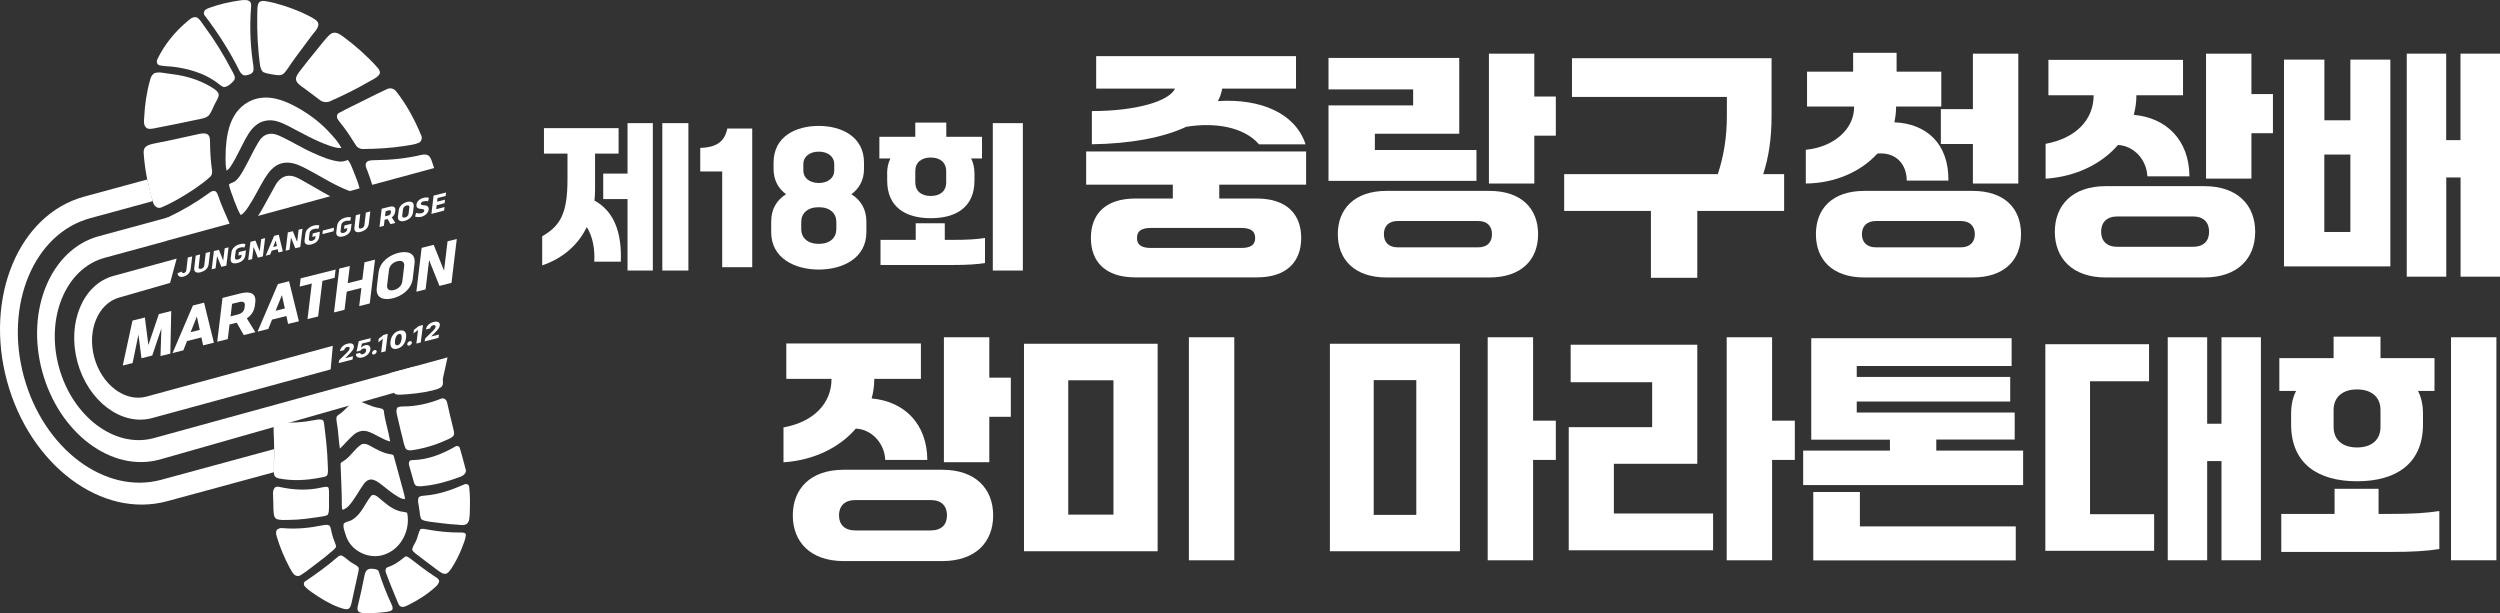
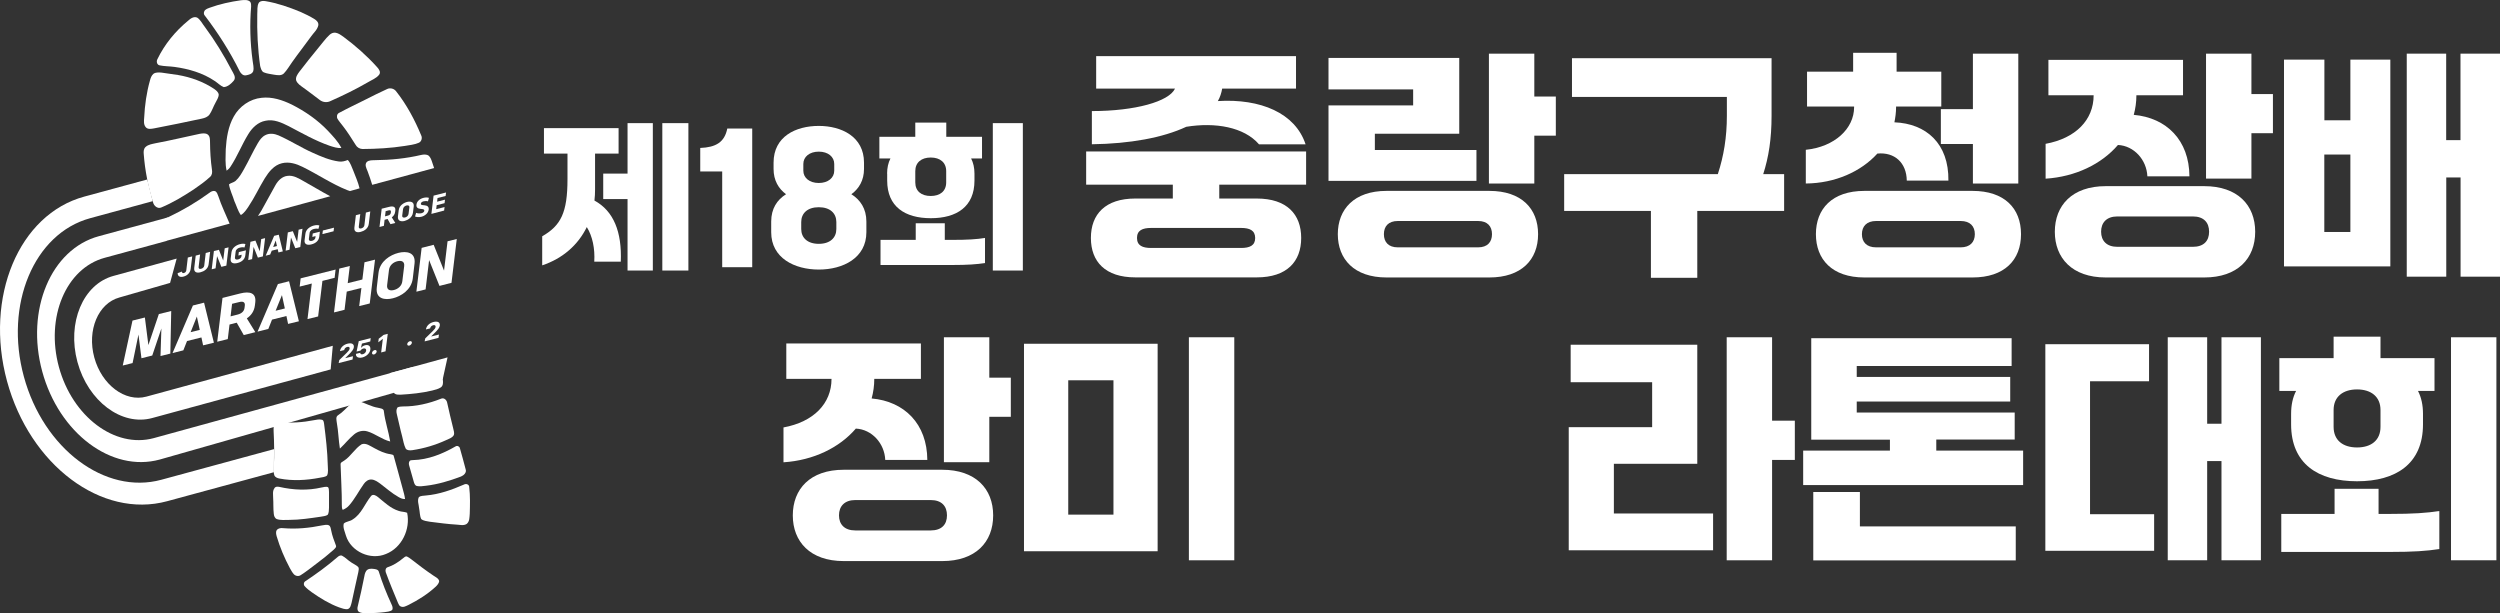
<svg xmlns="http://www.w3.org/2000/svg" version="1.1" id="레이어_1" x="0px" y="0px" viewBox="0 0 2847.2 698.2" style="enable-background:new 0 0 2847.2 698.2;" xml:space="preserve">
  <rect x="0" y="0" width="2847.2" height="698.2" fill="#333333" stroke="none" />
  <style type="text/css">
	.st0{fill:#FFFFFF;}
</style>
  <g>
    <g>
      <path class="st0" d="M273,81.2c1.4,2.6,3.9,5.2,7.1,4.6c3.1-0.6,7.1-1.4,8.3-4.8c1-3.9-0.3-8-0.7-11.9    c-2.8-20.4-3.4-41.2-1.7-61.7c0-1.8,0.1-4-1.2-5.5C282-0.6,278,0,274.5,0.3c-12.1,1.7-24.2,4.3-35.7,8.5c-1.6,0.6-3.3,1.2-4.7,2.3    c-1.9,1.3-2.6,4.3-1.2,6.2C248.2,37.3,261.8,58.6,273,81.2z" />
      <path class="st0" d="M181.7,74.4c5.6,1.2,11.3,1,17,1.8c16.1,2.2,32.2,6.8,45.8,16c3.5,2.2,6.4,5.5,10.3,7c4.7-0.3,8.6-4,11.5-7.4    c3-3.8-0.6-8.3-2.4-11.8c-8.9-17.1-19-33.6-30.5-49.2c-2.8-3.5-4.8-7.8-8.4-10.5c-3.8-2.2-8,0.7-10.8,3.3    c-14.6,12-26.8,26.9-35,43.9C177.9,70,178.7,73.8,181.7,74.4z" />
      <path class="st0" d="M300.4,82.4c3.8,1.6,7.9,1.9,11.9,2.7c3.6,0.5,7.9,1.4,10.9-1.4c3.7-3.8,6.3-8.5,9.4-12.8    c7-10,14.6-19.5,21.7-29.4c2.8-4.1,7.1-7.5,8.2-12.6c0.6-3.2-1.9-5.7-4.4-7.2c-5.1-3.1-10.5-5.8-16-8.2    c-12.8-5.3-26-9.9-39.7-12.2c-2.6-0.4-5.8-0.5-7.6,1.8c-2.3,3.9-1.4,8.7-1.8,13c-0.4,19.7,0.5,39.5,3.3,59.1    C297.1,77.9,297.7,81.1,300.4,82.4z" />
      <path class="st0" d="M175.5,146.2c18.2-3.4,36.3-7.3,54.4-11.1c3.3-0.7,6.7-1.9,8.7-4.7c2.8-4,4.3-8.9,6.7-13.2    c1.5-3,3.7-6,3.8-9.5c-0.4-3-3.1-4.9-5.3-6.5c-12.3-8.2-26.5-13.3-41.1-15.8c-6.2-1-12.4-1.9-18.7-2.7c-3.1-0.2-6.8-0.6-9.4,1.5    c-2.1,1.9-3.1,4.7-3.8,7.4c-3.9,13.8-5.9,28.1-6.6,42.5c-0.3,3.7-0.8,8,2,11C168.6,147.6,172.4,146.7,175.5,146.2z" />
      <path class="st0" d="M340.7,82c-2,2.8-4.3,6-3.4,9.6c1.4,3.8,5.1,6,8.2,8.3c6.4,4.5,12.4,9.3,18.6,13.9c3.5,2.8,8.5,3.3,12.5,1.2    c14.4-6.4,28.6-13.3,42.2-21.2c4.4-2.7,9.7-4.5,13-8.7c2.2-2.9-0.2-6.3-2.2-8.5c-11.6-12.9-24.7-24.5-38.6-34.8    c-2.6-1.8-5.3-3.9-8.6-4.5c-2.6-0.5-5.2,0.6-7.1,2.4c-4.8,4.4-8.5,9.9-12.8,14.9C355.1,63.7,347.7,72.7,340.7,82z" />
      <path class="st0" d="M183.4,236.4c13.1-5.4,25.2-12.8,37-20.5c6.5-4.5,13.1-9.1,18.9-14.5c2.3-2,2.6-5.2,2.1-8.1    c-1.5-10.4-2.1-20.8-2.2-31.3c-0.1-3.1,0.1-6.7-2.6-8.8c-2.6-1.9-6.1-1.3-9.1-0.8c-16.7,3.5-33.4,7.6-50.2,10.7    c-3.9,0.9-8.3,1.4-11.4,4.2c-2.3,2-2.5,5.2-2.2,8.1c1.4,18.8,5.1,37.3,10.7,55.3C175.3,234.4,179.4,238,183.4,236.4z" />
      <path class="st0" d="M282.7,152.9c4.4-7.3,11.1-13.9,19.8-15.4c9.2-2,18.1,2.1,26.1,6.1c15.3,8,30.4,16.7,46.8,22.4    c4.3,1.4,8.8,2.9,13.4,2.6c-3.7-7.5-9.7-13.5-15.3-19.6c-11.8-12.4-26-22.2-41.2-29.9c-10.7-5.2-22.5-9.1-34.5-7.7    c-13.2,1.3-25.1,9.7-31.5,21.2c-6.4,11.3-8.4,24.5-9.2,37.4c-0.1,8.1-0.9,16.4,1,24.4c1.8-1.3,3.3-2.8,4.5-4.7    C270.3,178,275.4,164.8,282.7,152.9z" />
      <path class="st0" d="M409.5,214.5c-1.6-6.9-4.6-13.4-7.1-20c-1.9-4.2-3.1-8.9-6.3-12.3c-3.3,1.3-6.7,2.3-10.3,1.7    c-10.4-1.4-20.1-5.6-29.6-9.9c-13.3-5.9-25.6-13.9-39-19.8c-4.7-2-10.3-2.8-15-0.3c-3.9,1.9-6.5,5.6-8.6,9.2    c-5.6,9.6-10.2,19.8-15.7,29.5c-2.7,4.8-5.5,9.8-9.7,13.5c-2.2,1.8-5.2,2.1-7.4,3.9c1,6.6,4.2,12.6,6.1,19    c2.5,5.3,3.9,11.1,7.4,15.9c3.8-2.2,6.2-6,8.6-9.5c7-10.4,12.2-21.8,18.7-32.4c4.6-7.4,10.6-15,19.5-17.1c8.1-2,16.4,0.6,23.6,4.2    c17.1,8.4,33,19.3,50.7,26.4c1,0.4,2.1,0.7,3.2,1.1L409.5,214.5z" />
      <path class="st0" d="M385.9,128.7c-2.3,1.3-2.7,4.5-1.5,6.6c1.6,2.8,3.8,5.1,5.7,7.7c5.5,7,10.3,14.6,15,22.1    c1.5,2.7,4.5,4.5,7.7,4.6c16.1-0.1,32.3-1,48.2-3.5c5.3-0.9,10.7-1.4,15.7-3.5c3.3-1.2,4.5-5.5,3-8.5c-7.4-17.8-16.5-34.9-28.4-50    c-2.3-3.3-7-4.6-10.6-2.7c-8,3.8-16.1,7.5-24,11.7C406.5,118.3,396.1,123.2,385.9,128.7z" />
      <path class="st0" d="M261.5,254.7c-4.3-10.3-9.3-20.4-12.8-31.1c-1-2.2-1.4-5.1-4-6c-2.2-0.6-4.4,0.6-6.1,1.9    c-14.5,10.6-30.1,19.8-46.3,27.5c-2.8,1.5-6.4,2.3-8.2,5.1c-1.7,2.9-0.6,6.4,0.6,9.3c1.7,4.2,3.6,8.6,5.4,12.7L261.5,254.7z" />
      <path class="st0" d="M376.1,223.5c-10.2-5.4-19.9-11.4-30-17c-5.7-3.2-11.9-7.2-18.8-6.2c-6,0.7-10.6,5.3-13.5,10.4    c-5.5,9.5-10.4,19.3-15.9,28.8c-1.3,2.1-2.6,4.3-4.1,6.4L376.1,223.5z" />
      <path class="st0" d="M423.9,210.5l70.5-19.1c-0.8-2.5-1.6-5-2.5-7.5c-0.8-2.4-1.8-4.9-3.7-6.6c-2.6-1.8-5.9-1.4-8.7-0.8    c-17,4-34.4,5.7-51.9,5.9c-3.3,0.2-7.2-0.3-9.9,2.1c-2.7,3.1-0.4,7.2,0.9,10.4C420.6,200.1,422.3,205.3,423.9,210.5" />
      <path class="st0" d="M423.9,210.5" />
      <path class="st0" d="M469.6,418c7.2-0.7,14.2-2.1,21.2-4c3-0.6,6.1-2.9,9.2-1.6c2.5,0.7,2.7,3.7,3,5.9c0.4,4.9,0.9,9.8,1.4,14.7    c0.3,2.8,0.3,6.2-2.2,8.1c-3,2-6.6,2.8-10.1,3.7c-11.7,2.8-23.8,4-35.8,4.7c-2.4,0-5,0.2-7-1.3c-1.5-1.8-1.7-4.3-2.2-6.6    c-0.8-4.9-1.9-9.7-2.8-14.6c-0.1-0.7-0.2-1.3-0.3-2.1L469.6,418z" />
      <path class="st0" d="M373.3,529.9c-0.4-15.8-2.2-31.6-4.2-47.2c-0.3-1.8-0.5-4.5-2.8-4.7c-2.8-0.7-5.7,0-8.5,0.5    c-12.7,2.5-25.8,3.5-38.7,2.1c-2.1-0.3-4.3,0.3-5.9,1.8c-1.9,2.3-1.6,5.6-1.6,8.4c0.7,13.6,0.9,27.3,0.3,40.9    c0,3.1-0.6,6.4,0.5,9.5c0.9,2.4,3.6,3.4,5.9,3.8c15.1,2.9,30.8,2,45.8-0.9c2.8-0.7,6.2-0.6,8.4-2.6    C374.2,537.8,373.3,533.7,373.3,529.9z" />
      <path class="st0" d="M403.2,494.8c4.1-3.5,9.9-5.1,15.2-3.5c9.1,2.7,16.7,9.3,26,11.5c-1.9-11.5-5.8-22.6-7.2-34.2    c0-3.5-4.2-3.5-6.7-4.2c-7.4-1.2-14-5-21-7.3c-3.6-1.5-7.4,0.4-10,2.9c-4.8,4.3-9,9.4-14.5,12.9c-3,1.8-1.7,5.8-1.4,8.6    c1.8,9.7,1.9,19.7,3.5,29.4C392.6,505.8,397.3,499.7,403.2,494.8z" />
      <path class="st0" d="M458,496.9c1.2,4.7,1.9,9.7,4.1,14.1c1.8,2.2,5,2,7.5,1.7c13.3-2,26.2-5.8,38.4-11.4c3.1-1.5,6.9-2.5,8.8-5.7    c1-2.6-0.2-5.3-0.7-7.9c-2.5-9.6-4.6-19.3-6.8-28.9c-0.5-3.3-3.8-6.3-7.1-4.7c-13.8,5.5-28.5,8.9-43.3,8.8    c-2.1,0.1-4.4,0.1-6.3,1.2c-1.4,2.3-1.3,4.9-0.7,7.4C454,479.9,455.7,488.5,458,496.9z" />
      <path class="st0" d="M458.6,556.6c-3.5-12.4-6.6-24.9-10.2-37.3c-0.3-1.7-2.4-1.6-3.7-2c-6.6-0.9-12.7-3.8-18.5-7    c-4.4-2.2-9.1-6.1-14.2-4.4c-7.8,4.8-12.2,13.5-19.9,18.6c-1.7,1.3-4.6,2-4.2,4.7c0.4,15.3,1.5,30.7,1.4,46c0,1.9,0,3.8,1,5.5    c2.8-1.2,5.4-2.8,7.4-5.2c6.5-7.4,10.9-16.3,16.6-24.3c2-2.9,5.2-5.4,8.9-5.1c3.7,0.3,6.8,2.6,9.8,4.7c6.9,5.2,13.3,11,20.8,15.2    c2.3,1.3,4.8,2.6,7.5,2.3C460.8,564.4,459.7,560.5,458.6,556.6z" />
      <path class="st0" d="M366.2,555.2c-15.8,3.7-32.3,2.9-48.1-0.7c-2-0.4-4.6-0.5-5.6,1.6c-2.3,3.2-1.4,7.4-1.4,11.1    c0.4,6,0,12,0.7,17.9c0.2,2.4,1.1,5.1,3.5,6.1c4.5,1.5,9.3,0.9,13.9,0.9c12.1,0,24-1.9,35.9-3.6c2.7-0.6,5.7-0.6,8-2.1    c1.7-2.4,1.4-5.6,1.6-8.4c0-5.9,0-11.7,0-17.6c-0.2-1.8,0.1-3.9-1-5.5C371.4,553.8,368.7,554.8,366.2,555.2z" />
      <path class="st0" d="M523.8,510.6c-0.4-2.1-2.9-3.4-4.8-2.3c-14.9,8.6-31.4,15.3-48.8,15.7c-1.2,0.2-2.8-0.1-3.6,1    c-1.2,1.4-1.1,3.5-0.6,5.2c1.7,6.1,3.4,12.2,5.2,18.3c0.6,2,1.3,4.5,3.6,5c3.4,0.8,6.9,0,10.3-0.3c13.7-1.6,27-5.6,39.9-10.5    c3.2-1.3,6.7-4.5,5.3-8.3C528.3,526.4,526,518.5,523.8,510.6z" />
      <path class="st0" d="M380,626.1c1.3-1.4,3.6-3,2.5-5.1c-2.1-5.5-4.2-11-5.3-16.8c-0.6-2-0.5-4.7-2.6-5.9c-2.3-1.2-5.1-0.3-7.5,0    c-14.7,3-29.7,4.5-44.7,3.2c-2.5-0.3-5.4,0-7.1,2.1c-1.5,2.1-0.8,4.8-0.2,7.2c3.7,12.5,8.8,24.6,15,36.2c1.3,2.3,2.6,4.7,4.3,6.7    c1.9,2.3,5.5,3.1,8.1,1.3c6.2-3.9,11.8-8.5,17.7-12.9C367.1,637,373.7,631.7,380,626.1z" />
      <path class="st0" d="M439.6,630.9c18.1-7.1,28-28.3,24.1-46.9c-3-1.3-6.5-1-9.5-2.1c-9.4-2.9-16.5-9.9-24-16c-2-1.6-5.5-3.6-7.6-1    c-7.1,8.7-10.9,20.4-20.8,26.6c-3.1,2.4-7.5,2.2-10.3,4.8c-1.2,4.7,1.3,9.3,2.5,13.8C399.7,628.3,422.1,638.4,439.6,630.9z" />
      <path class="st0" d="M528.3,551.9c-13.8,6-28.1,11.1-43.2,12.4c-2.7,0.5-6,0-8.1,2c-2,3.9,0,8.4,0.3,12.4    c0.9,4.1,0.6,8.5,2.4,12.4c2.7,2.3,6.5,2.4,9.8,3.1c10.3,1.3,20.5,2.7,30.8,3.3c3.7,0.2,7.8,1.4,11.2-0.8    c3.5-2.8,3.1-7.6,3.5-11.6c0.3-10.1,0.6-20.2-0.6-30.2C534.5,551.7,530.9,550.4,528.3,551.9z" />
      <path class="st0" d="M408.1,645.9c-2.2-2.3-5.2-3.4-7.8-5.2c-3.8-2.3-6.8-5.8-10.7-7.8c-2-0.9-4,0.4-5.5,1.8    c-11.4,9.9-23.7,18.8-36.3,27.2c-2.1,1.2-2.3,4.3-0.6,5.9c2.3,2.6,5.1,4.7,7.9,6.7c9.7,6.8,19.9,13.1,31,17.2c3.2,1,6.5,2.5,9.9,2    c3.2-1,3.7-4.8,4.5-7.6c2.6-11.5,4.9-23.1,7.6-34.6C408.3,649.7,409.1,647.7,408.1,645.9z" />
-       <path class="st0" d="M524.5,606.5c-12.6,0.1-25.2-1.2-37.6-3.4c-2.7-0.3-5.7-1.6-8.3-0.2c-2.4,4.3-2.8,9.4-5.1,13.8    c-1.4,3-3.6,5.7-4,9.1c0.3,2.1,2.4,3.3,3.9,4.7c8.3,6.6,17,12.8,25.4,19.2c2.8,1.9,5.9,4.6,9.6,3.6c2.6-1.2,4.1-3.7,5.7-5.9    c4.8-7.4,8.8-15.2,12-23.4c1.8-4.8,4-9.6,4.5-14.8C530.4,606.2,526.7,606.6,524.5,606.5z" />
      <path class="st0" d="M431.4,651c-0.8-2.5-3.7-2.8-5.9-3.1c-2.9-0.4-6.5-0.4-8.4,2.3c-1.5,2.2-2,4.7-2.4,7.3    c-2.2,10.9-4.5,21.9-7.2,32.7c-0.6,2.2-0.9,5,1.2,6.6c3.1,1.8,6.8,1.6,10.2,1.6c6.3-0.2,12.6-0.4,18.8-1.2c3-0.5,6.4-0.5,8.9-2.5    c1.2-2.1,0.2-4.5-0.7-6.4C440.3,676.1,435.3,663.7,431.4,651z" />
      <path class="st0" d="M493.4,655.4c-8.6-5.8-16.9-12.1-25.1-18.5c-1.6-1.2-3.2-2.4-5-3.2c-1.7-0.4-3,1.2-4.3,2.1    c-5.2,4.3-11,8.1-17.5,10.2c-2.4,0.8-2.8,3.5-2.2,5.6c4.3,11.9,9.2,23.5,14,35.1c0.7,1.5,1.4,3.4,3.1,4c3,1.4,6-0.5,8.7-1.7    c11.2-5.6,22-12.4,31.3-21c1.7-1.7,3.5-3.7,3.8-6.2C499.5,658.6,496,657.2,493.4,655.4z" />
    </g>
    <g>
      <g>
        <path class="st0" d="M386.4,410.1l8.5-8.3c2-2,3.1-3.3,3.3-4.8c0.2-1.7-1-2.3-2.8-1.9c-1.8,0.5-3.2,1.9-3.4,3.6l-4.8,1.2     c0.5-4,3.9-7.3,8.6-8.5c4.8-1.2,7.6,0.4,7.2,4c-0.3,2.3-1.7,4.5-6.8,9.4l-3,3l0,0.1l8.8-2.2l-0.5,3.8l-15.8,4L386.4,410.1z" />
        <path class="st0" d="M405.4,403l4.9-1.2c-0.1,1.4,1.2,2.1,2.9,1.6c2-0.5,3.6-2.2,3.8-4.1c0.2-1.9-1-2.9-3.1-2.4     c-1.5,0.4-2.6,1.2-3.3,2.4l-4.5,1.1l2.5-11.9l13.6-3.4l-0.5,3.8l-9.5,2.4l-1.1,4.9l0.1,0c0.9-1.3,2.6-2.5,4.6-3     c3.9-1,6.4,1,6,4.8c-0.5,4.1-4.2,7.8-9.1,9.1C408.1,408.2,405,406.5,405.4,403z" />
        <path class="st0" d="M423.7,401.8c0.1-1.3,1.5-2.7,2.9-3.1c1.4-0.4,2.5,0.4,2.4,1.8c-0.2,1.4-1.6,2.8-3,3.2     C424.6,404,423.5,403.2,423.7,401.8z" />
        <path class="st0" d="M439.1,400.1l-5,1.3l1.9-15.5l-0.1,0l-5.1,4l0.5-4.1l5.6-4.4l4.7-1.2L439.1,400.1z" />
-         <path class="st0" d="M444.7,389c0.8-6.5,4.6-11.1,10.1-12.4s8.5,1.5,7.7,8c-0.8,6.5-4.6,11.1-10.1,12.5S444,395.5,444.7,389z      M452.9,393.2c2.3-0.6,4-2.9,4.5-7.3c0.5-4.3-0.7-6-3-5.5c-2.3,0.6-4,3-4.5,7.4C449.3,392.1,450.6,393.7,452.9,393.2z" />
        <path class="st0" d="M463.8,391.7c0.1-1.3,1.5-2.7,2.9-3.1c1.4-0.4,2.5,0.4,2.4,1.8c-0.2,1.4-1.6,2.8-3,3.2     C464.7,393.9,463.6,393.1,463.8,391.7z" />
-         <path class="st0" d="M479.2,390l-5,1.3l1.9-15.5l-0.1,0l-5.1,4l0.5-4.1l5.6-4.4l4.7-1.2L479.2,390z" />
        <path class="st0" d="M484.3,385.4l8.5-8.3c2-2,3.1-3.3,3.3-4.8c0.2-1.7-1-2.3-2.8-1.9c-1.8,0.5-3.2,1.9-3.4,3.6l-4.8,1.2     c0.5-4,3.9-7.3,8.6-8.5c4.8-1.2,7.6,0.4,7.2,4c-0.3,2.3-1.7,4.5-6.8,9.4l-3,3l0,0.1l8.8-2.2l-0.5,3.8l-15.8,4L484.3,385.4z" />
      </g>
    </g>
    <g>
      <path class="st0" d="M194,402.7l-11.2,2.8l1-31.4l-10.4,30.8l-12.3,3.1l-3.4-27l-6.7,32.5l-11.2,2.8l11.1-51.2l14.1-3.5L169,393    l11.9-35.3l14.1-3.5L194,402.7z" />
      <path class="st0" d="M231.3,393.3l-1.9-9l-16.4,4.1l-4.2,10.6l-12.3,3.1l23.2-54.2l12.7-3.2l11.2,45.6L231.3,393.3z M217.1,378.3    l10.4-2.6l-3.3-15.2L217.1,378.3z" />
      <path class="st0" d="M290.8,378.3l-13.2,3.3l-8-14.1l-8.2,2.1l-2,16.6l-12,3l6-49.9l20.2-5.1c11.2-2.8,18.4-0.5,17.1,10.3    l-0.4,3.3c-0.8,6.6-4.2,11.4-9.2,14.8L290.8,378.3z M264.3,346l-1.7,14.3l8.2-2.1c4.7-1.2,7.3-4,7.7-7.7l0.3-2.3    c0.5-3.8-1.6-5.4-6.3-4.2L264.3,346z" />
      <path class="st0" d="M328.1,368.9l-1.9-9l-16.4,4.1l-4.2,10.6l-12.3,3.1l23.2-54.2l12.7-3.2l11.2,45.6L328.1,368.9z M313.9,353.9    l10.5-2.6l-3.3-15.2L313.9,353.9z" />
      <path class="st0" d="M350.2,363.4l4.9-40.5l-13.8,3.5l1.1-9.4l39.8-10l-1.1,9.4l-13.9,3.5l-4.9,40.5L350.2,363.4z" />
      <path class="st0" d="M380.4,355.8l6-49.9l12-3l-2.4,19.6l16.7-4.2l2.4-19.6l12-3l-6,49.9l-12,3l2.5-20.7l-16.7,4.2l-2.5,20.7    L380.4,355.8z" />
      <path class="st0" d="M429.1,327.5l2-17c1.6-13.1,13.4-20.2,22.6-22.5c9-2.3,20-0.9,18.4,12.2l-2,17c-1.6,13.1-13.6,20.3-22.6,22.5    C438.5,342,427.6,340.6,429.1,327.5z M458.2,320.3l2.1-17.1c0.7-5.6-3.2-6.8-7.7-5.7c-4.5,1.1-8.9,4.4-9.6,10l-2.1,17.1    c-0.7,5.6,3.2,6.8,7.7,5.7C453.1,329.2,457.6,325.8,458.2,320.3z" />
      <path class="st0" d="M509.7,274.8l10.5-2.6l-6,49.9l-13.7,3.5l-11.8-29.4l-4,33.4l-10.5,2.6l6-49.9l13.7-3.5l11.8,29.4    L509.7,274.8z" />
    </g>
    <g>
      <g>
        <path class="st0" d="M311.9,537.8l-121.5,33C115.8,591.1,34,529.7,8,434.1c-26-95.7,13.5-190,88-210.2l71.7-19.5l6.2,24.7     l-71.2,19.4c-64,17.4-97.9,98.4-75.5,180.5c22.3,82.1,92.5,134.8,156.5,117.4l128.4-34.9L311.9,537.8z" />
      </g>
      <g>
        <path class="st0" d="M504.3,431.5l-322.5,91.9c-54.7,14.9-114.6-30.1-133.7-100.3C29,353,58,283.8,112.6,269l78.7-21.4l-1.2,26.7     l-70.9,19.3c-44.1,12-67.5,67.8-52.1,124.4c15.4,56.6,63.8,92.9,107.9,81L509.7,407L504.3,431.5z" />
      </g>
      <g>
        <path class="st0" d="M376.6,420.7l-203.3,55.4c-34.8,9.5-73-19.2-85.1-63.8c-12.1-44.7,6.3-88.7,41.1-98.1l71.9-19.7l-7.5,27.7     l-57.7,16.6c-24.2,6.6-37.1,37.3-28.6,68.4c8.5,31.1,35.1,51.1,59.3,44.5l212.3-57.9L376.6,420.7z" />
      </g>
    </g>
    <g>
      <g>
        <path class="st0" d="M202.3,311.1l4.9-1.8c0.1,1.6,1,2,2.3,1.6c1.3-0.3,2.5-1.4,2.7-3.1l1.7-14.5l5-1.3l-1.7,14     c-0.6,5-4.2,8-8.2,9C205.4,316,202.4,315,202.3,311.1z" />
        <path class="st0" d="M221.2,305.3l1.7-14.2l5-1.3l-1.7,14.4c-0.2,1.8,1.1,2.4,2.9,1.9c1.7-0.4,3.3-1.8,3.5-3.6l1.7-14.4l5-1.3     l-1.7,14.2c-0.6,5.3-5.4,8.1-9,9C224.9,311.1,220.6,310.6,221.2,305.3z" />
        <path class="st0" d="M255.9,282.8l4.4-1.1l-2.5,20.8l-5.7,1.4l-4.9-12.2l-1.7,13.9l-4.4,1.1l2.5-20.8l5.7-1.4l4.9,12.2     L255.9,282.8z" />
        <path class="st0" d="M262.7,294.6l0.9-7.1c0.6-5.2,5.3-8.3,9.5-9.4c2.7-0.7,5-0.7,6.4-0.1l-1,3.8c-1.1-0.3-2.9-0.4-5.3,0.2     c-2.4,0.6-4.5,2.1-4.8,4.5l-0.8,6.5c-0.3,2.4,1.4,3,3.5,2.5c2-0.5,3.7-1.9,3.9-3.6l0.2-1.8l-3.7,0.9l0.5-3.9l8.1-2l-0.7,5.7     c-0.6,4.8-4.4,7.6-8.8,8.7C266.2,300.7,262,299.8,262.7,294.6z" />
        <path class="st0" d="M297.5,272.3l4.4-1.1l-2.5,20.8l-5.7,1.4l-4.9-12.2l-1.7,13.9l-4.4,1.1l2.5-20.8l5.7-1.4l4.9,12.2     L297.5,272.3z" />
        <path class="st0" d="M317.1,287.5l-0.8-3.7l-6.8,1.7l-1.8,4.4l-5.1,1.3l9.6-22.6l5.3-1.3l4.6,19L317.1,287.5z M311.1,281.3     l4.3-1.1l-1.4-6.3L311.1,281.3z" />
        <path class="st0" d="M340.1,261.6l4.4-1.1l-2.5,20.8l-5.7,1.4l-4.9-12.2l-1.7,13.9l-4.4,1.1l2.5-20.8l5.7-1.4l4.9,12.2     L340.1,261.6z" />
        <path class="st0" d="M346.9,273.4l0.9-7.1c0.6-5.2,5.3-8.3,9.5-9.4c2.7-0.7,5-0.7,6.4-0.1l-1,3.8c-1.1-0.3-2.9-0.4-5.3,0.2     c-2.4,0.6-4.5,2.1-4.8,4.5l-0.8,6.5c-0.3,2.4,1.4,3,3.5,2.5c2-0.5,3.7-1.9,3.9-3.6l0.2-1.8l-3.7,0.9l0.5-3.9l8.1-2l-0.7,5.7     c-0.6,4.8-4.4,7.6-8.8,8.7C350.4,279.5,346.2,278.6,346.9,273.4z" />
        <path class="st0" d="M367.2,266.6l0.5-4.1l12.7-3.2l-0.5,4.1L367.2,266.6z" />
-         <path class="st0" d="M383,264.3l0.9-7.1c0.6-5.2,5.3-8.3,9.5-9.4c2.7-0.7,5-0.7,6.4-0.1l-1,3.8c-1.1-0.3-2.9-0.4-5.3,0.2     c-2.4,0.6-4.5,2.1-4.8,4.5l-0.8,6.5c-0.3,2.4,1.4,3,3.5,2.5c2-0.5,3.7-1.9,3.9-3.6l0.2-1.8l-3.7,0.9l0.5-3.9l8.1-2l-0.7,5.7     c-0.6,4.8-4.4,7.6-8.8,8.7C386.6,270.3,382.4,269.4,383,264.3z" />
        <path class="st0" d="M403.6,259.3l1.7-14.2l5-1.3l-1.7,14.4c-0.2,1.8,1.1,2.4,2.9,1.9c1.7-0.4,3.3-1.8,3.5-3.6l1.7-14.4l5-1.3     l-1.7,14.2c-0.6,5.3-5.4,8.1-9,9C407.3,265.1,403,264.6,403.6,259.3z" />
        <path class="st0" d="M450.2,253.9l-5.5,1.4l-3.3-5.9l-3.4,0.9l-0.8,6.9l-5,1.3l2.5-20.8l8.4-2.1c4.7-1.2,7.7-0.2,7.1,4.3     l-0.2,1.4c-0.3,2.7-1.8,4.8-3.8,6.2L450.2,253.9z M439.2,240.5l-0.7,5.9l3.4-0.9c2-0.5,3-1.7,3.2-3.2l0.1-1     c0.2-1.6-0.7-2.2-2.6-1.7L439.2,240.5z" />
        <path class="st0" d="M453.2,246.5l0.9-7.1c0.7-5.4,5.6-8.4,9.4-9.4c3.7-0.9,8.3-0.4,7.7,5.1l-0.9,7.1c-0.7,5.4-5.7,8.4-9.4,9.4     S452.6,252,453.2,246.5z M465.3,243.5l0.9-7.1c0.3-2.3-1.3-2.8-3.2-2.4c-1.9,0.5-3.7,1.9-4,4.2l-0.9,7.1     c-0.3,2.3,1.3,2.8,3.2,2.4C463.2,247.2,465,245.8,465.3,243.5z" />
        <path class="st0" d="M472.7,246.6l1.2-4.2c1.4,0.6,3.8,1,6.2,0.4c1.6-0.4,3-1.4,3.1-2.8c0.2-1.3-0.8-1.8-3.1-2l-1.1-0.1     c-3.5-0.4-5.1-1.8-4.7-4.9c0.4-3.6,3.6-6.6,8.1-7.7c2.3-0.6,4.4-0.5,6.1,0l-1.1,4c-1.7-0.5-3.5-0.4-5.1,0c-1.5,0.4-2.8,1.2-3,2.6     c-0.2,1.4,1,1.6,3,1.8l1.1,0.1c3.2,0.3,5.2,1.5,4.8,5c-0.5,3.8-4,7-8.4,8.1C477.1,247.5,474.6,247.3,472.7,246.6z" />
        <path class="st0" d="M491.3,243.6l2.5-20.8l14.2-3.6l-0.5,4l-9.2,2.3l-0.5,4.2l9-2.3l-0.5,4l-9,2.3l-0.5,4.5l9.5-2.4l-0.5,4     L491.3,243.6z" />
      </g>
    </g>
    <g>
      <g>
        <g>
          <path class="st0" d="M707,298h-30.2c0.9-14.8-2-29-8.5-39.4c-9.9,20.3-27.4,35.8-50.8,43.6v-33.1c21.2-12.2,28.8-26.8,28.8-65      v-29.2h-26.8v-29h85v29h-26.8v40.9c0,4.3-0.2,8.5-0.7,12.6C698.9,240.3,708.4,264.2,707,298z M714.7,197.8v-57.6h28.8v167.9      h-28.8v-81.4H687v-29H714.7z M754.3,140.2H784v167.9h-29.7V140.2z" />
          <path class="st0" d="M822.5,304.2V195.3h-25v-26.8c17.8-0.7,27.7-6.5,30.8-22.1h28.4v157.9H822.5z" />
          <path class="st0" d="M986.7,252.3v12.2c0,29.3-26.6,42.5-54.2,42.5s-54.2-13.1-54.2-42.5v-12.2c0-14.8,6.8-24.8,16.9-31.1      c-8.5-6.3-14.2-15.7-14.2-28.8v-7.2c0-29.7,25.2-41.8,51.5-41.8c25.7,0,51.5,12.1,51.5,41.8v7.2c0,13.1-5.8,22.5-14.4,28.8      C979.7,227.5,986.7,237.6,986.7,252.3z M952.5,252.9c0-9.9-7-16.9-20-16.9s-20,7-20,16.9v7.9c0,9.9,7,16.9,20,16.9s20-7,20-16.9      V252.9z M914.9,194.4c0,8.1,7,14,17.6,14s17.6-5.9,17.6-14v-7.7c0-8.1-7-14-17.6-14s-17.6,5.9-17.6,14V194.4z" />
          <path class="st0" d="M1010.3,197.8c0-6.7,1.3-12.4,3.8-17.3h-12.6v-24.7h40.9v-16.2h35.3v16.2h40.7v24.7h-12.4      c2.5,4.9,3.8,10.6,3.8,17.3v7.9c0,29.7-20.3,42.8-49.7,42.8s-49.7-13.1-49.7-42.8V197.8z M1076.1,273.2h7.9      c18.5,0,28.3-0.7,37.8-2.2v28.6c-9.5,1.4-19.3,2.2-37.8,2.2h-81.2v-28.6h40.1v-18.9h33.1V273.2z M1077.6,194.9      c0-9.9-7-15.5-17.6-15.5s-17.6,5.6-17.6,15.5v12.8c0,10.1,7,15.5,17.6,15.5s17.6-5.4,17.6-15.5V194.9z M1130.7,140.2h34.2v167.9      h-34.2V140.2z" />
          <path class="st0" d="M1487.4,210.3h-98.8v15.8h42.7c34.3,0,50.6,18,50.6,44.9s-16.3,44.9-50.6,44.9H1293      c-34.3,0-50.6-18-50.6-44.9s16.3-44.9,50.6-44.9h42.7v-15.8H1237v-37.8h250.5V210.3z M1433.8,164.3      c-16.9-19.6-49.8-25.3-82.8-19.9c-26.7,12.5-64.2,19.3-107.5,19.9v-37.8c49.5,0,87.9-10.9,94.7-25.6h-89.8v-37H1476v37h-84.1      c-0.8,4.9-2.4,9.8-4.9,14.2c48.5-3,88.2,13.6,99.9,49.3H1433.8z M1413.4,259.6H1311c-9.8,0-16.1,2.7-16.1,11.4      c0,8.7,6.3,11.4,16.1,11.4h102.4c9.8,0,16.1-2.7,16.1-11.4C1429.4,262.3,1423.2,259.6,1413.4,259.6z" />
          <path class="st0" d="M1681.5,170.9V206H1513v-86h96.4v-18.2H1513V66h148.9v86.3h-96.1v18.5H1681.5z M1696.2,217.4      c36.5,0,55.5,20.1,55.5,49.3s-19.1,49.3-55.5,49.3h-117.1c-37,0-55.5-21-55.5-49.3s18.5-49.3,55.5-49.3H1696.2z M1683.4,281.7      c10.6,0,15.8-6,15.8-15s-5.2-15-15.8-15h-91.5c-10.6,0-15.8,6-15.8,15s5.2,15,15.8,15H1683.4z M1747.4,109.9h24.5v44.6h-24.5      V209h-51.7V61.1h51.7V109.9z" />
          <path class="st0" d="M2031.9,198.3v41.9H1933v76.2h-52.8v-76.2h-98.8v-41.9h175c6.8-20.7,10.3-42.2,10.3-66.4v-21.5h-176.4V66.3      h227.3v65.6c0,26.4-3.3,47.1-9.5,66.4H2031.9z" />
          <path class="st0" d="M2056.6,209v-38.4c32.7-3.3,55-24,55-48.5v-0.8H2058V81.6h52.5V60.1h49.5v21.5h50.9v39.7h-51.5v0.8      c0,6-0.8,11.7-1.9,17.2c36.2,1.4,62.1,24.2,61.5,66.4h-47.4c-0.3-20.4-13.9-32.7-33.5-30.8      C2119.5,195.4,2090.1,208.7,2056.6,209z M2246.4,217.4c36.5,0,55.3,19.9,55.3,49.3s-18.8,49.3-55.3,49.3h-123      c-37,0-55.3-20.7-55.3-49.3s18.2-49.3,55.3-49.3H2246.4z M2233,281.7c10.6,0,16.1-6,16.1-15s-5.4-15-16.1-15h-96.4      c-10.6,0-16.1,6-16.1,15s5.4,15,16.1,15H2233z M2210.4,124.3h36.5V61.1h51.7V209h-51.7V164h-36.5V124.3z" />
          <path class="st0" d="M2329.7,203.5v-39.7c34.3-6.3,54.7-27.2,54.7-55.3h-51.5V68.2h153.3v40.3h-53.1c0,7.9-1.1,15.2-3,22.3      c37.3,3.3,63.2,28.9,63.4,70h-47.9c-0.8-18.8-15.2-34.8-33.5-35.7C2393.4,186.9,2363.7,201.3,2329.7,203.5z M2510.4,212      c37.8,0,58,21.5,58,52s-20.1,52-58,52h-112.2c-38.4,0-58-22.3-58-52c0-29.9,19.6-52,58-52H2510.4z M2497.4,281.1      c12.5,0,18.5-6.8,18.5-17.2s-6-17.4-18.5-17.4h-86c-12.3,0-18.5,7.1-18.5,17.4s6.3,17.2,18.5,17.2H2497.4z M2564.1,107.1h24.5      v44.6h-24.5v51.7h-51.7V61.1h51.7V107.1z" />
          <path class="st0" d="M2676.8,137.1V67.9h45.5v235.5h-121.1V67.9h46v69.1H2676.8z M2647.1,264.2h29.7V176h-29.7V264.2z       M2802.3,61.1h44.9v254h-44.9v-113h-16.3v113H2741v-254h44.9v98.5h16.3V61.1z" />
          <path class="st0" d="M892.3,526.5v-39.7c34.3-6.3,54.7-27.2,54.7-55.3h-51.5v-40.3h153.3v40.3h-53.1c0,7.9-1.1,15.2-3,22.3      c37.3,3.3,63.2,28.9,63.4,70h-47.9c-0.8-18.8-15.2-34.8-33.5-35.7C956,509.9,926.4,524.3,892.3,526.5z M1073.1,535      c37.8,0,58,21.5,58,52s-20.1,52-58,52H960.9c-38.4,0-58-22.3-58-52c0-29.9,19.6-52,58-52H1073.1z M1060,604.1      c12.5,0,18.5-6.8,18.5-17.2s-6-17.4-18.5-17.4h-86c-12.2,0-18.5,7.1-18.5,17.4s6.3,17.2,18.5,17.2H1060z M1126.7,430.1h24.5      v44.6h-24.5v51.7H1075V384.1h51.7V430.1z" />
          <path class="st0" d="M1166.2,627.8V391.5h152.2v236.3H1166.2z M1216.6,586.1h51.5v-153h-51.5V586.1z M1354,638.1v-254h51.7v254      H1354z" />
-           <path class="st0" d="M1514.6,627.8V391.5h148.1v236.3H1514.6z M1564.5,432.9v153.5h48.5V432.9H1564.5z M1771.9,479.2v44.6H1746      v114.3h-51.7v-254h51.7v95H1771.9z" />
          <path class="st0" d="M1838,528.2v56.6h113v41.9h-164.4V486.5h95v-51.2h-92.8v-42.7H1933v135.6H1838z M2044.1,479.2v44.6h-25.9      v114.3h-51.7v-254h51.7v95H2044.1z" />
          <path class="st0" d="M2205.3,513.2h98.8v39.2h-250.5v-39.2h98.8v-12.5h-89.6V385.2H2291v31.6h-176.4v12.5h174.8v28h-174.8v12.5      h179.9v30.8h-89.3V513.2z M2118.2,560.3v39.2h177.5v38.7h-230.6v-77.9H2118.2z" />
          <path class="st0" d="M2380.3,434.2v151.4h73v41.7h-123.9V392h118.1v42.2H2380.3z M2530,384.1h44.9v254H2530v-113h-16.3v113      h-44.9v-254h44.9v98.5h16.3V384.1z" />
          <path class="st0" d="M2609.3,471.3c0-10.1,1.9-18.8,5.7-26.1h-19.1v-37.3h61.8v-24.5h53.4v24.5h61.5v37.3h-18.8      c3.8,7.4,5.7,16.1,5.7,26.1v12c0,44.9-30.8,64.8-75.1,64.8c-44.4,0-75.1-19.9-75.1-64.8V471.3z M2708.9,585.3h12      c28,0,42.7-1.1,57.2-3.3v43.3c-14.4,2.2-29.1,3.3-57.2,3.3h-122.8v-43.3h60.7v-28.6h50.1V585.3z M2711.1,466.9      c0-15-10.6-23.4-26.7-23.4s-26.7,8.4-26.7,23.4v19.3c0,15.2,10.6,23.4,26.7,23.4s26.7-8.2,26.7-23.4V466.9z M2791.4,384.1h51.7      v254h-51.7V384.1z" />
        </g>
      </g>
    </g>
  </g>
</svg>